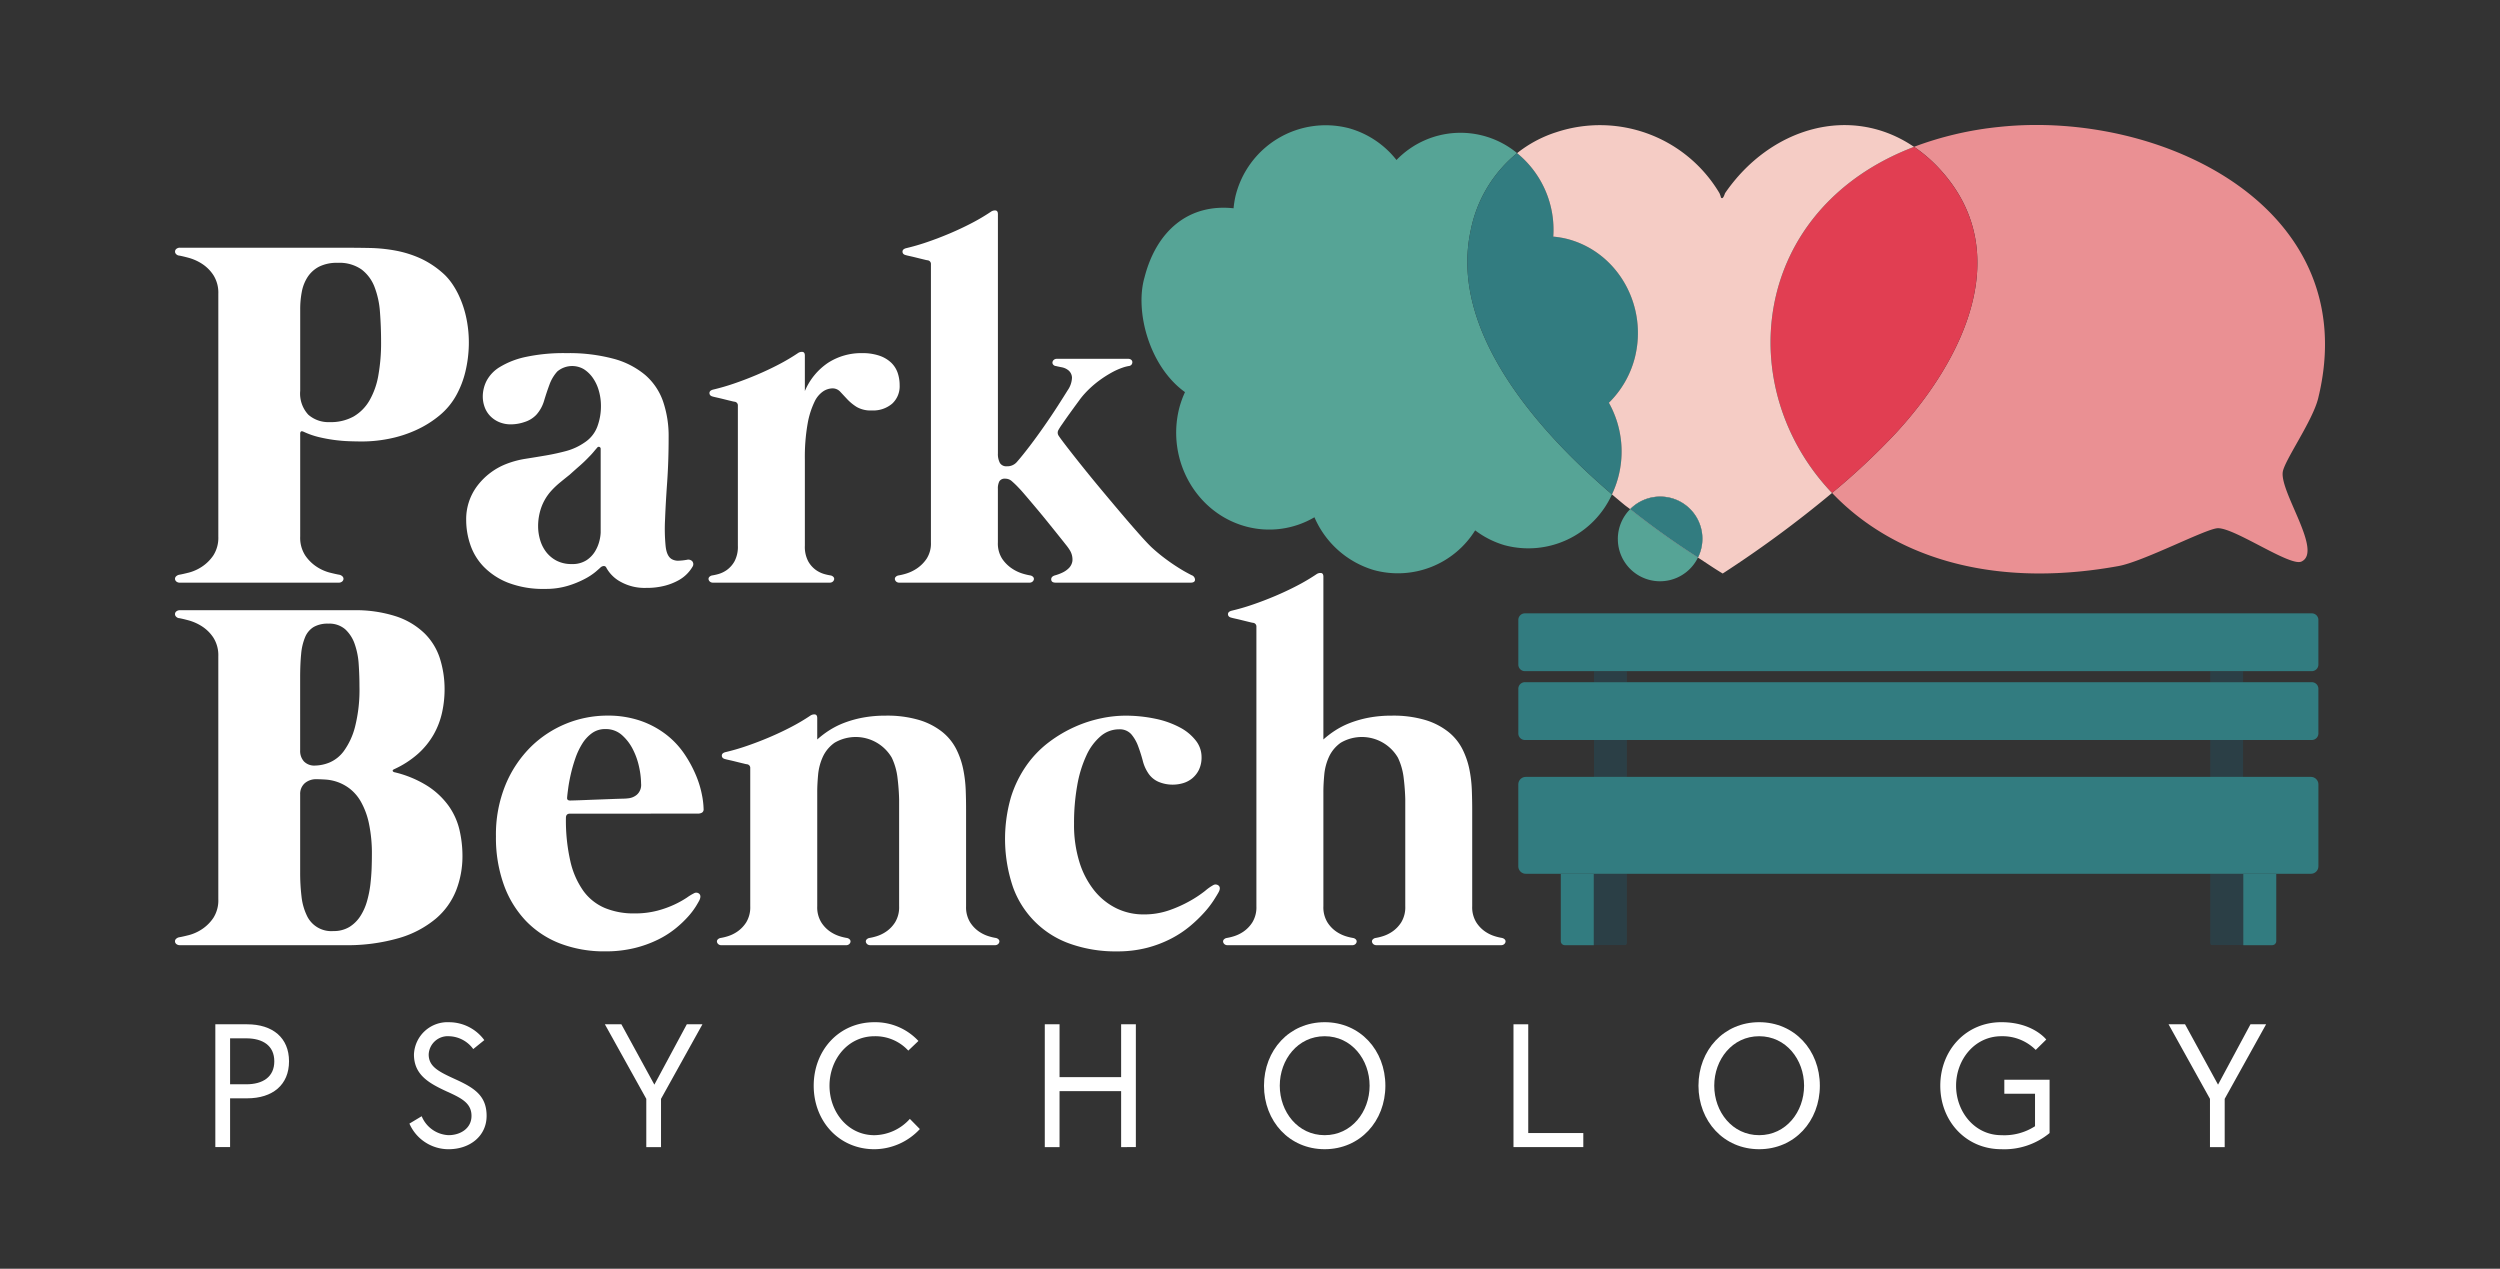
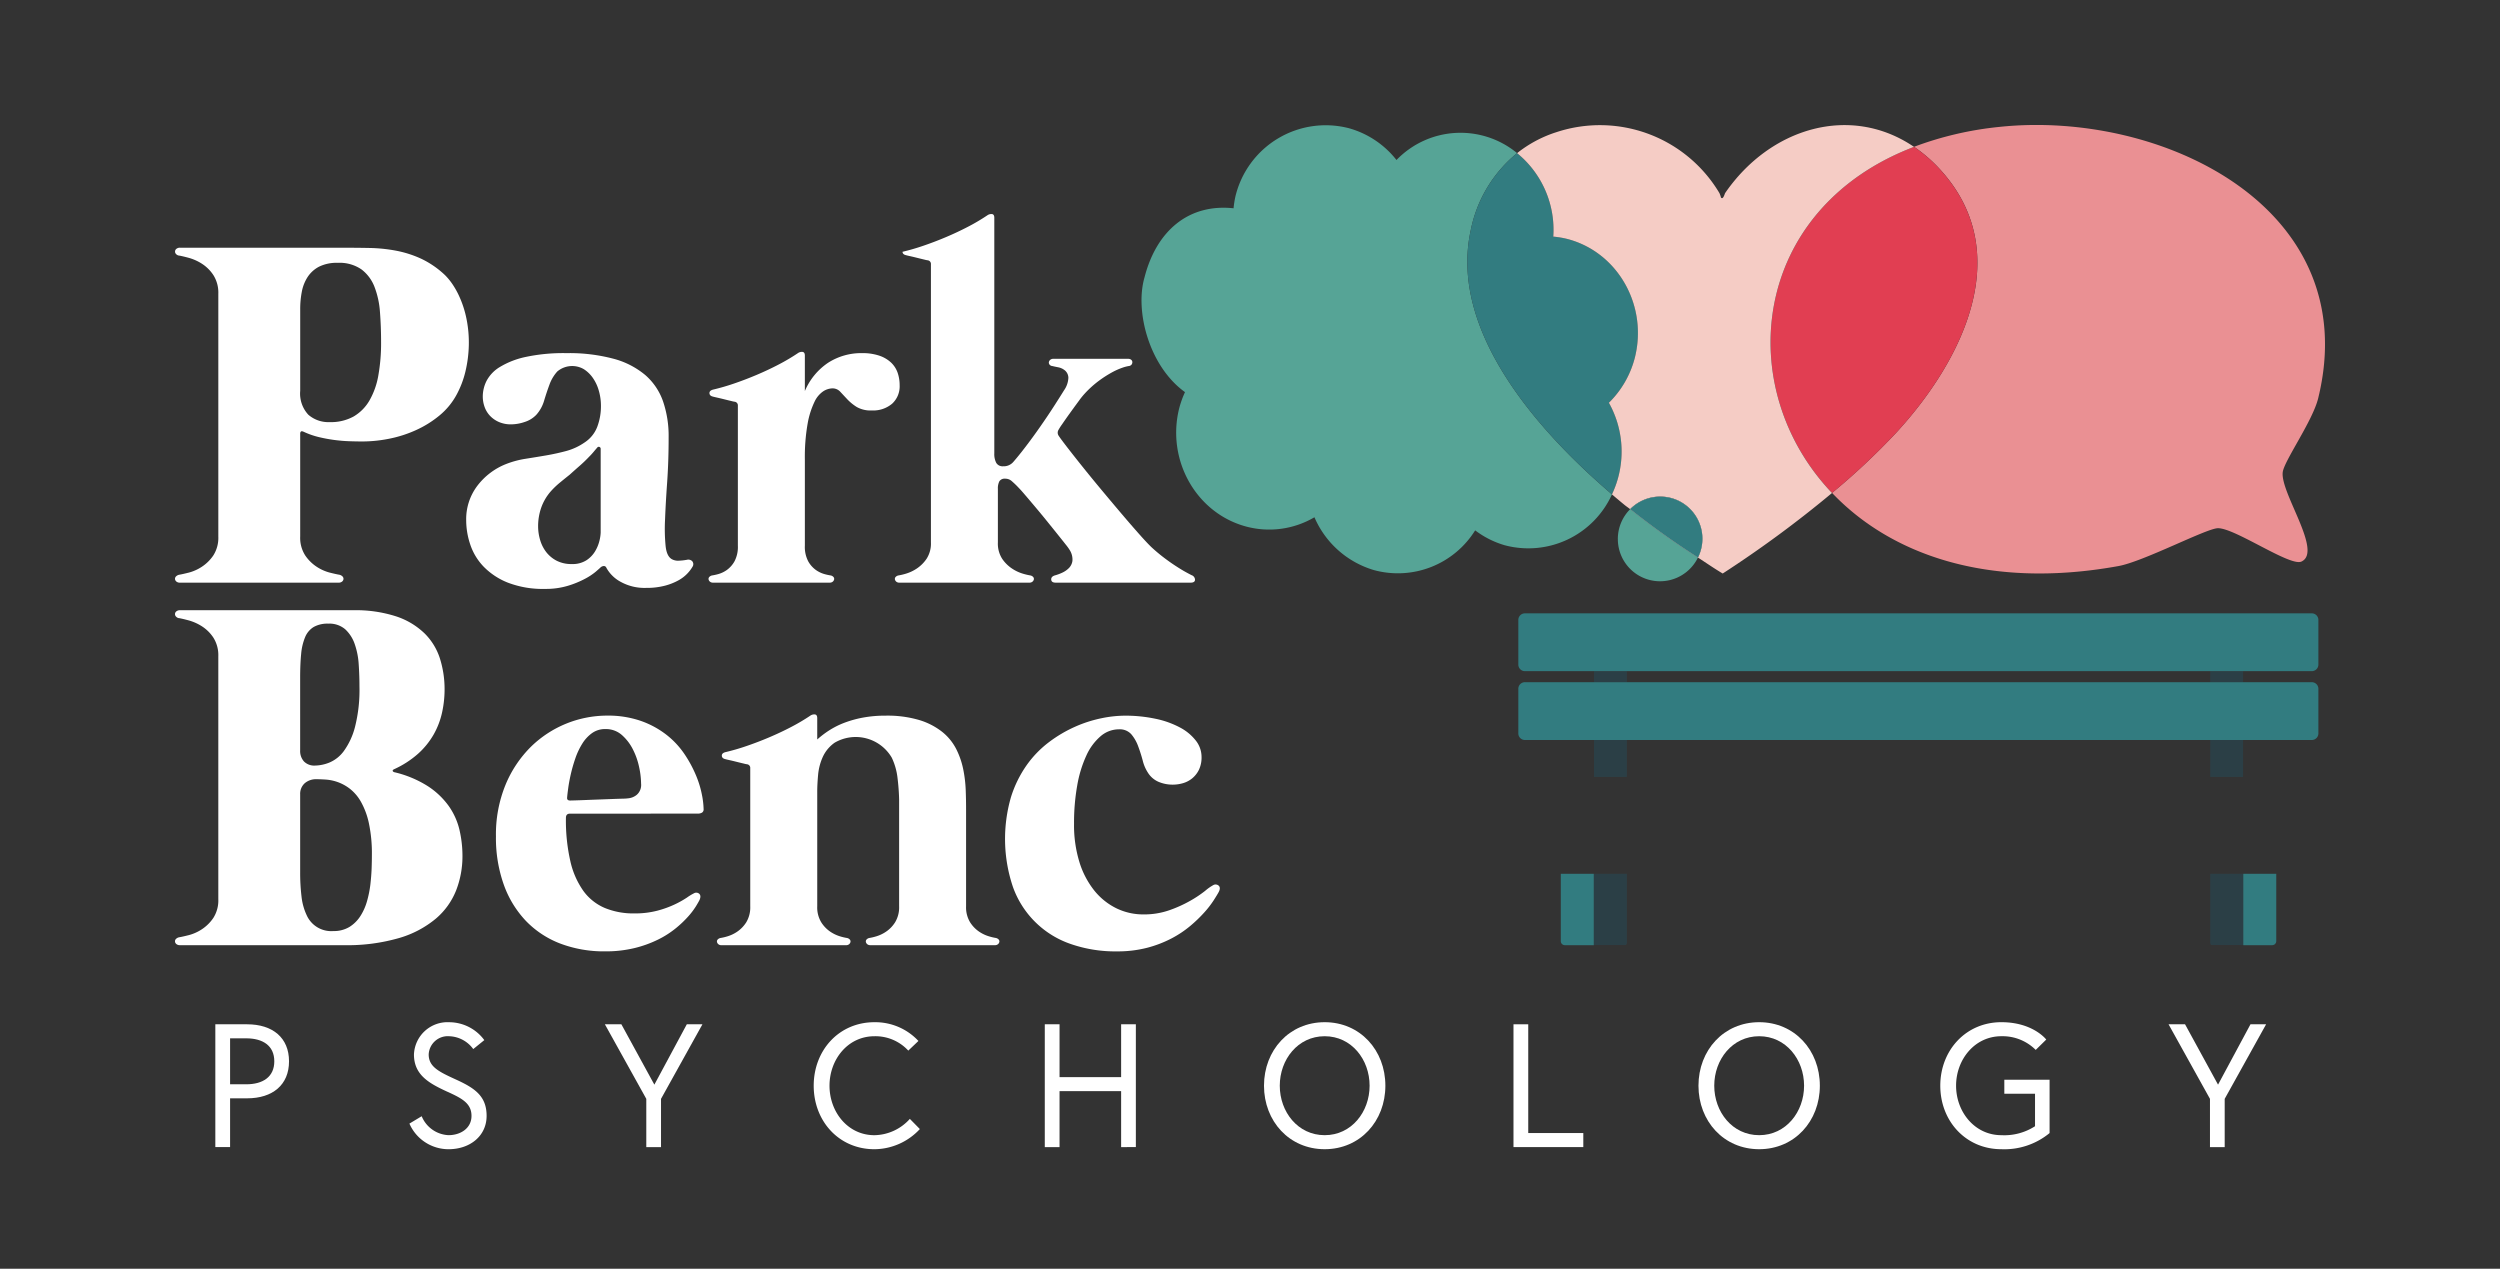
<svg xmlns="http://www.w3.org/2000/svg" width="400" height="203" viewBox="0 0 400 203">
  <rect x="0" y="0" width="400" height="203" fill="#333333" stroke="none" />
  <defs>
    <clipPath id="clip-path">
      <rect id="Rectangle_275" data-name="Rectangle 275" width="344" height="163.872" fill="none" />
    </clipPath>
    <clipPath id="clip-path-3">
      <rect id="Rectangle_273" data-name="Rectangle 273" width="103.91" height="43.843" fill="none" />
    </clipPath>
    <clipPath id="clip-path-4">
      <rect id="Rectangle_263" data-name="Rectangle 263" width="5.281" height="11.423" fill="none" />
    </clipPath>
    <clipPath id="clip-path-6">
      <rect id="Rectangle_266" data-name="Rectangle 266" width="5.281" height="5.908" fill="none" />
    </clipPath>
    <clipPath id="clip-path-7">
      <rect id="Rectangle_268" data-name="Rectangle 268" width="5.281" height="1.765" fill="none" />
    </clipPath>
    <clipPath id="clip-logo-reversed">
      <rect width="400" height="203" />
    </clipPath>
  </defs>
  <g id="logo-reversed" clip-path="url(#clip-logo-reversed)">
    <g id="Group_1045" data-name="Group 1045" transform="translate(28 20)">
      <g id="Group_997" data-name="Group 997" clip-path="url(#clip-path)">
        <g id="Group_996" data-name="Group 996">
          <g id="Group_995" data-name="Group 995" clip-path="url(#clip-path)">
            <path id="Path_2832" data-name="Path 2832" d="M35.116,116.16a17.4,17.4,0,0,1,5.359,2.243,12.458,12.458,0,0,1,3.334,3.176,10.958,10.958,0,0,1,1.708,3.81,18.409,18.409,0,0,1,.477,4.189A15.014,15.014,0,0,1,45,135.016a11.475,11.475,0,0,1-3.236,4.546,16.241,16.241,0,0,1-5.875,3.115,29.777,29.777,0,0,1-8.911,1.152H.817a.861.861,0,0,1-.6-.179.6.6,0,0,1-.22-.4.542.542,0,0,1,.159-.417A1,1,0,0,1,.7,142.56c.317-.052.818-.165,1.506-.337a7.013,7.013,0,0,0,2.084-.933,6.535,6.535,0,0,0,1.848-1.826,5.229,5.229,0,0,0,.792-3.017V97.621a5.247,5.247,0,0,0-.792-3A6.215,6.215,0,0,0,4.289,92.8a7.786,7.786,0,0,0-2.084-.932c-.688-.185-1.189-.3-1.506-.357a.773.773,0,0,1-.538-.258.554.554,0,0,1,.061-.835.865.865,0,0,1,.6-.179H28.446a21.041,21.041,0,0,1,6.967.993,11.887,11.887,0,0,1,4.525,2.72A9.85,9.85,0,0,1,42.4,98a16.3,16.3,0,0,1,.733,4.943,17.181,17.181,0,0,1-.4,3.652,12.6,12.6,0,0,1-1.329,3.493,12.427,12.427,0,0,1-2.5,3.1,15.289,15.289,0,0,1-3.872,2.5q-.237.12-.2.258c.026.093.119.166.278.219m-15.085-3.494a2.478,2.478,0,0,0,.614,1.768,2.309,2.309,0,0,0,1.766.654,6.482,6.482,0,0,0,2.283-.476,5.515,5.515,0,0,0,2.325-1.846,11.408,11.408,0,0,0,1.785-3.85,24.1,24.1,0,0,0,.715-6.491q0-1.746-.12-3.533a11.984,11.984,0,0,0-.636-3.236,5.774,5.774,0,0,0-1.509-2.362,3.881,3.881,0,0,0-2.738-.914,4.461,4.461,0,0,0-2.322.536,3.424,3.424,0,0,0-1.37,1.627,9.015,9.015,0,0,0-.635,2.7q-.159,1.608-.159,3.752Zm5.28,28.9a4.826,4.826,0,0,0,2.6-.656,5.569,5.569,0,0,0,1.746-1.726,8.8,8.8,0,0,0,1.072-2.4,17.173,17.173,0,0,0,.538-2.68c.1-.9.172-1.759.2-2.58s.04-1.521.04-2.1a23.287,23.287,0,0,0-.477-5.1,12.146,12.146,0,0,0-1.271-3.435,7.038,7.038,0,0,0-1.766-2.084,7.124,7.124,0,0,0-1.946-1.073,7.219,7.219,0,0,0-1.864-.4q-.894-.061-1.491-.06a2.762,2.762,0,0,0-1.944.656,2.281,2.281,0,0,0-.715,1.767v12.466a31.6,31.6,0,0,0,.217,3.89,9.353,9.353,0,0,0,.816,2.958,4.3,4.3,0,0,0,4.248,2.56" transform="translate(0 -12.602)" fill="#fff" />
            <path id="Path_2833" data-name="Path 2833" d="M71.517,125.527c-.424,0-.633.225-.633.675a29.36,29.36,0,0,0,.712,6.947,13.229,13.229,0,0,0,2.084,4.743,8.2,8.2,0,0,0,3.416,2.72,11.98,11.98,0,0,0,4.742.874,14.032,14.032,0,0,0,3.673-.437,16.245,16.245,0,0,0,2.8-1.012,15.293,15.293,0,0,0,1.946-1.092,8.268,8.268,0,0,1,1.109-.675.717.717,0,0,1,.874.1q.317.338,0,1.013c-.079.158-.256.47-.535.932a12.032,12.032,0,0,1-1.21,1.609,17.294,17.294,0,0,1-1.986,1.9,14.9,14.9,0,0,1-2.839,1.826,18.245,18.245,0,0,1-3.77,1.371,19.432,19.432,0,0,1-4.746.536,19.676,19.676,0,0,1-7.184-1.251,15.09,15.09,0,0,1-5.5-3.632,16.419,16.419,0,0,1-3.533-5.8,22.282,22.282,0,0,1-1.249-7.7,20.939,20.939,0,0,1,1.546-8.3,18.54,18.54,0,0,1,4.051-6.053,17.473,17.473,0,0,1,12.146-4.983,16.068,16.068,0,0,1,5.461.854,14.423,14.423,0,0,1,4.088,2.223,13.515,13.515,0,0,1,2.857,3.057,19.516,19.516,0,0,1,1.827,3.354,15.864,15.864,0,0,1,.972,3.137,13.316,13.316,0,0,1,.278,2.342.6.6,0,0,1-.257.555,1.324,1.324,0,0,1-.7.158Zm-.437-2.62q-.08.516.477.516.119,0,.794-.02c.451-.013,1-.033,1.648-.059s1.345-.053,2.086-.08,1.448-.052,2.123-.079,1.255-.044,1.745-.059a7.623,7.623,0,0,0,.935-.059,2.52,2.52,0,0,0,1.329-.557,2.08,2.08,0,0,0,.693-1.786,13.115,13.115,0,0,0-.317-2.659,11.29,11.29,0,0,0-1.012-2.858,7.593,7.593,0,0,0-1.766-2.283,3.857,3.857,0,0,0-2.621-.933,3.58,3.58,0,0,0-2.141.654,5.872,5.872,0,0,0-1.568,1.708,11.374,11.374,0,0,0-1.094,2.324,24.619,24.619,0,0,0-.715,2.479q-.277,1.212-.416,2.223c-.092.675-.153,1.185-.18,1.528" transform="translate(-8.336 -15.34)" fill="#fff" />
            <path id="Path_2834" data-name="Path 2834" d="M145.417,145.383a.806.806,0,0,1,.455.258.45.45,0,0,1,.1.378.645.645,0,0,1-.219.357.715.715,0,0,1-.5.159H125.329a.717.717,0,0,1-.495-.159.646.646,0,0,1-.22-.357.456.456,0,0,1,.1-.378.809.809,0,0,1,.456-.258,8.3,8.3,0,0,0,1.091-.257,5.729,5.729,0,0,0,1.588-.755,5.094,5.094,0,0,0,1.449-1.509,4.614,4.614,0,0,0,.636-2.56v-17.11q-.04-1.666-.257-3.433a10.289,10.289,0,0,0-.914-3.216,6.684,6.684,0,0,0-9.151-2.4,5.644,5.644,0,0,0-1.886,2.263,8.817,8.817,0,0,0-.755,2.879q-.139,1.529-.138,2.72v18.3a4.607,4.607,0,0,0,.636,2.56,5.05,5.05,0,0,0,1.448,1.509,5.755,5.755,0,0,0,1.586.755,8.3,8.3,0,0,0,1.094.257.806.806,0,0,1,.455.258.459.459,0,0,1,.1.378.65.65,0,0,1-.219.357.721.721,0,0,1-.5.159H101.511a.724.724,0,0,1-.5-.159.642.642,0,0,1-.218-.357.449.449,0,0,1,.1-.378.817.817,0,0,1,.459-.258,8.327,8.327,0,0,0,1.091-.257,5.729,5.729,0,0,0,1.588-.755,5.126,5.126,0,0,0,1.449-1.509,4.614,4.614,0,0,0,.635-2.56V118.23a.586.586,0,0,0-.477-.635,4.482,4.482,0,0,1-.574-.12c-.334-.077-.71-.17-1.134-.276s-.813-.2-1.17-.278-.575-.132-.654-.159c-.344-.079-.525-.258-.538-.536s.18-.471.577-.576a34.55,34.55,0,0,0,3.352-.971q1.808-.616,3.633-1.39t3.535-1.667a31.65,31.65,0,0,0,3.055-1.807,1.1,1.1,0,0,1,.734-.2c.251.026.379.225.379.595v3.414a15.014,15.014,0,0,1,1.9-1.448,13.111,13.111,0,0,1,2.4-1.211,17.441,17.441,0,0,1,2.979-.835,19.366,19.366,0,0,1,3.632-.318,17.9,17.9,0,0,1,5.458.715,11.1,11.1,0,0,1,3.651,1.9,8.416,8.416,0,0,1,2.224,2.739,12.917,12.917,0,0,1,1.112,3.216,20.761,20.761,0,0,1,.4,3.315q.061,1.649.059,3.077V140.3a4.607,4.607,0,0,0,.636,2.56,5.081,5.081,0,0,0,1.448,1.509,5.733,5.733,0,0,0,1.589.755,8.294,8.294,0,0,0,1.091.257" transform="translate(-14.075 -15.307)" fill="#fff" />
            <path id="Path_2835" data-name="Path 2835" d="M172.589,112.031a4.5,4.5,0,0,0-2.918,1.091,8.866,8.866,0,0,0-2.283,3.077,19.107,19.107,0,0,0-1.469,4.784,34.141,34.141,0,0,0-.514,6.174,20.037,20.037,0,0,0,.853,6.093,13.811,13.811,0,0,0,2.362,4.545,10.43,10.43,0,0,0,3.533,2.858,9.785,9.785,0,0,0,4.366.993,12.215,12.215,0,0,0,4.149-.675A20.454,20.454,0,0,0,184,139.463a18.561,18.561,0,0,0,2.383-1.589,7.667,7.667,0,0,1,1.29-.912.746.746,0,0,1,.892.1q.338.338-.019,1.012c-.158.293-.423.728-.794,1.31a15.438,15.438,0,0,1-1.488,1.925,22.043,22.043,0,0,1-2.242,2.163,16.746,16.746,0,0,1-3.038,2.024,18.491,18.491,0,0,1-3.89,1.49,18.841,18.841,0,0,1-4.824.576,21.72,21.72,0,0,1-7.422-1.192,14.938,14.938,0,0,1-9.231-9.15,24.033,24.033,0,0,1-.3-14.351,18.437,18.437,0,0,1,2.521-5.122,16.728,16.728,0,0,1,3.591-3.691,21.26,21.26,0,0,1,4.149-2.442,20.534,20.534,0,0,1,4.189-1.35,18.941,18.941,0,0,1,3.731-.417,23.251,23.251,0,0,1,4.962.5,14.532,14.532,0,0,1,3.891,1.39,7.824,7.824,0,0,1,2.541,2.1,4.235,4.235,0,0,1,.914,2.6,4.586,4.586,0,0,1-.418,2.064,4.11,4.11,0,0,1-1.073,1.371,4.163,4.163,0,0,1-1.467.773,5.837,5.837,0,0,1-1.649.238,5.778,5.778,0,0,1-2.243-.437,3.754,3.754,0,0,1-1.727-1.469,6.32,6.32,0,0,1-.834-1.944q-.318-1.191-.734-2.3a6.333,6.333,0,0,0-1.091-1.907,2.464,2.464,0,0,0-1.986-.793" transform="translate(-21.558 -15.34)" fill="#fff" />
-             <path id="Path_2836" data-name="Path 2836" d="M239.546,141.71a.807.807,0,0,1,.455.258.45.45,0,0,1,.1.378.645.645,0,0,1-.219.357.719.719,0,0,1-.5.159H219.458a.717.717,0,0,1-.495-.159.647.647,0,0,1-.22-.357.448.448,0,0,1,.1-.378.809.809,0,0,1,.456-.258,8.29,8.29,0,0,0,1.091-.257,5.731,5.731,0,0,0,1.588-.755,5.094,5.094,0,0,0,1.449-1.509,4.614,4.614,0,0,0,.636-2.56v-17.11q-.04-1.666-.257-3.433a10.29,10.29,0,0,0-.914-3.216,6.683,6.683,0,0,0-9.151-2.4,5.643,5.643,0,0,0-1.886,2.263,8.815,8.815,0,0,0-.755,2.879q-.139,1.529-.138,2.72v18.3a4.607,4.607,0,0,0,.636,2.56,5.05,5.05,0,0,0,1.448,1.509,5.756,5.756,0,0,0,1.586.755,8.3,8.3,0,0,0,1.094.257.806.806,0,0,1,.455.258.459.459,0,0,1,.1.378.65.65,0,0,1-.219.357.721.721,0,0,1-.5.159H195.64a.724.724,0,0,1-.5-.159.642.642,0,0,1-.218-.357.449.449,0,0,1,.1-.378.817.817,0,0,1,.459-.258,8.317,8.317,0,0,0,1.091-.257,5.731,5.731,0,0,0,1.588-.755,5.127,5.127,0,0,0,1.449-1.509,4.614,4.614,0,0,0,.635-2.56V91.93a.587.587,0,0,0-.477-.636,4.567,4.567,0,0,1-.574-.119c-.334-.08-.71-.171-1.134-.277s-.813-.2-1.17-.278-.575-.133-.654-.159c-.344-.079-.525-.258-.538-.536s.18-.47.577-.576a34.3,34.3,0,0,0,3.352-.971q1.808-.616,3.633-1.39t3.535-1.666a31.651,31.651,0,0,0,3.055-1.808,1.09,1.09,0,0,1,.734-.2c.251.027.379.225.379.594v26.042a15.006,15.006,0,0,1,1.9-1.448,13.11,13.11,0,0,1,2.4-1.211,17.442,17.442,0,0,1,2.979-.835,19.365,19.365,0,0,1,3.632-.317,17.9,17.9,0,0,1,5.458.715,11.1,11.1,0,0,1,3.651,1.9,8.416,8.416,0,0,1,2.224,2.739,12.915,12.915,0,0,1,1.112,3.216,20.464,20.464,0,0,1,.394,3.315q.061,1.649.061,3.077v15.521a4.607,4.607,0,0,0,.636,2.56,5.082,5.082,0,0,0,1.448,1.509,5.735,5.735,0,0,0,1.589.755,8.291,8.291,0,0,0,1.091.257" transform="translate(-27.22 -11.634)" fill="#fff" />
            <path id="Path_2837" data-name="Path 2837" d="M7.5,167.243h5.083c4.1,0,6.708,2.163,6.708,5.923s-2.611,5.922-6.708,5.922H9.861v7.8H7.5Zm4.941,9.6c2.667,0,4.494-1.18,4.494-3.677s-1.827-3.677-4.494-3.677H9.861v7.354Z" transform="translate(-1.047 -23.356)" fill="#fff" />
            <path id="Path_2838" data-name="Path 2838" d="M49.71,178c-2.861-1.318-5.389-2.639-5.389-5.979a5.377,5.377,0,0,1,5.669-5.164,7,7,0,0,1,5.588,2.863l-1.771,1.432A4.945,4.945,0,0,0,49.99,169.1a3.061,3.061,0,0,0-3.312,2.919c0,1.994,1.685,2.781,4.381,4.015,3,1.374,4.886,2.639,4.886,5.809,0,3.2-2.641,5.333-6.092,5.333a6.827,6.827,0,0,1-6.259-4.1l1.964-1.178a4.884,4.884,0,0,0,4.295,3.03c1.878,0,3.675-1.066,3.675-3.089,0-2.049-1.629-2.835-3.817-3.845" transform="translate(-6.088 -23.301)" fill="#fff" />
            <path id="Path_2839" data-name="Path 2839" d="M86.572,179.172l-6.626-11.929h2.64l5.277,9.657,5.191-9.657h2.5l-6.626,11.929v7.72H86.572Z" transform="translate(-11.165 -23.356)" fill="#fff" />
            <path id="Path_2840" data-name="Path 2840" d="M133.914,171.4a7.139,7.139,0,0,0-5.419-2.3c-4.266,0-7.186,3.732-7.186,7.916s2.921,7.916,7.186,7.916a7.769,7.769,0,0,0,5.669-2.611l1.6,1.629a9.991,9.991,0,0,1-7.272,3.226c-5.67,0-9.711-4.491-9.711-10.16s4.041-10.161,9.711-10.161a9.431,9.431,0,0,1,7.044,3Z" transform="translate(-16.588 -23.301)" fill="#fff" />
            <path id="Path_2841" data-name="Path 2841" d="M173.97,167.243h2.357v19.649H173.97v-8.954h-9.853v8.954h-2.361V167.243h2.361v8.45h9.853Z" transform="translate(-22.59 -23.356)" fill="#fff" />
            <path id="Path_2842" data-name="Path 2842" d="M221.943,177.013c0,5.67-4.041,10.161-9.71,10.161s-9.711-4.491-9.711-10.161,4.041-10.161,9.711-10.161,9.71,4.491,9.71,10.161m-2.524,0c0-4.183-2.891-7.916-7.186-7.916s-7.186,3.733-7.186,7.916,2.891,7.916,7.186,7.916,7.186-3.733,7.186-7.916" transform="translate(-28.283 -23.301)" fill="#fff" />
            <path id="Path_2843" data-name="Path 2843" d="M248.92,167.243h2.361v17.4h8.81v2.247H248.92Z" transform="translate(-34.762 -23.356)" fill="#fff" />
            <path id="Path_2844" data-name="Path 2844" d="M302.742,177.013c0,5.67-4.041,10.161-9.71,10.161s-9.711-4.491-9.711-10.161,4.041-10.161,9.711-10.161,9.71,4.491,9.71,10.161m-2.524,0c0-4.183-2.891-7.916-7.186-7.916s-7.186,3.733-7.186,7.916,2.891,7.916,7.186,7.916,7.186-3.733,7.186-7.916" transform="translate(-39.566 -23.301)" fill="#fff" />
            <path id="Path_2845" data-name="Path 2845" d="M338.537,176.059h7.242v8.532a11.361,11.361,0,0,1-7.72,2.583c-5.67,0-9.767-4.491-9.767-10.161s4.1-10.161,9.767-10.161c5.079,0,7.186,2.779,7.186,2.779l-1.684,1.656a7.5,7.5,0,0,0-5.5-2.19c-4.265,0-7.242,3.733-7.242,7.916s2.977,7.916,7.242,7.916a9.048,9.048,0,0,0,5.389-1.432V178.3h-4.911Z" transform="translate(-45.846 -23.301)" fill="#fff" />
            <path id="Path_2846" data-name="Path 2846" d="M377.37,179.172l-6.626-11.929h2.64l5.277,9.657,5.191-9.657h2.5l-6.626,11.929v7.72H377.37Z" transform="translate(-51.775 -23.356)" fill="#fff" />
            <path id="Path_2847" data-name="Path 2847" d="M45.441,30.519a16.4,16.4,0,0,1,1.231,3.851,19.171,19.171,0,0,1,.336,4.149,20.063,20.063,0,0,1-.535,4.088,15.047,15.047,0,0,1-1.43,3.752,11.168,11.168,0,0,1-2.74,3.315,16.639,16.639,0,0,1-3.771,2.342,19.468,19.468,0,0,1-4.287,1.37A22.065,22.065,0,0,1,30,53.821q-.994,0-2.145-.04t-2.362-.2a24.383,24.383,0,0,1-2.461-.456,12.732,12.732,0,0,1-2.441-.853c-.238-.106-.392-.112-.459-.02a.45.45,0,0,0-.1.257V69.026a5.21,5.21,0,0,0,.795,3.017,6.527,6.527,0,0,0,1.845,1.826,7.033,7.033,0,0,0,2.084.933q1.032.258,1.509.337a.988.988,0,0,1,.535.277.546.546,0,0,1,.159.417.615.615,0,0,1-.218.4.872.872,0,0,1-.6.179H.82a.864.864,0,0,1-.6-.179.608.608,0,0,1-.22-.4.546.546,0,0,1,.159-.417A1,1,0,0,1,.7,75.14c.317-.052.818-.165,1.506-.337a7,7,0,0,0,2.084-.933,6.549,6.549,0,0,0,1.849-1.826,5.236,5.236,0,0,0,.792-3.017V30.2a5.254,5.254,0,0,0-.792-3,6.228,6.228,0,0,0-1.849-1.827,7.773,7.773,0,0,0-2.084-.932c-.688-.185-1.189-.3-1.506-.357a.775.775,0,0,1-.538-.258A.554.554,0,0,1,.225,23a.868.868,0,0,1,.6-.179h25.8q2.26,0,4.464.04a25.358,25.358,0,0,1,4.287.437A17.335,17.335,0,0,1,39.428,24.6a14.69,14.69,0,0,1,3.789,2.621,9.917,9.917,0,0,1,1.253,1.549,13.182,13.182,0,0,1,.971,1.747M24.758,50.725a7.509,7.509,0,0,0,3.81-.894,7.03,7.03,0,0,0,2.541-2.559,12.182,12.182,0,0,0,1.427-4.031,29.22,29.22,0,0,0,.437-5.3q0-2.5-.177-4.8a13.851,13.851,0,0,0-.874-4.049,6.378,6.378,0,0,0-2.084-2.8,6.181,6.181,0,0,0-3.81-1.052,6.3,6.3,0,0,0-2.979.615A4.874,4.874,0,0,0,21.225,27.5a6.557,6.557,0,0,0-.934,2.362,14.467,14.467,0,0,0-.257,2.759v13.1a4.971,4.971,0,0,0,1.29,3.812,4.87,4.87,0,0,0,3.435,1.19" transform="translate(0 -3.186)" fill="#fff" />
            <path id="Path_2848" data-name="Path 2848" d="M89.445,75.5a.873.873,0,0,1,.874.219.735.735,0,0,1,.04.894,5.743,5.743,0,0,1-.776,1.032,5.829,5.829,0,0,1-1.427,1.111,9.326,9.326,0,0,1-2.184.874,11.447,11.447,0,0,1-3.037.358,7.882,7.882,0,0,1-4.069-.973,5.658,5.658,0,0,1-2.283-2.243.422.422,0,0,0-.456-.278.828.828,0,0,0-.495.238c-.079.079-.326.3-.736.655a9.944,9.944,0,0,1-1.745,1.151,15.315,15.315,0,0,1-2.72,1.112,12.251,12.251,0,0,1-3.654.5,15.6,15.6,0,0,1-5.934-.993,11.111,11.111,0,0,1-3.89-2.56,9.381,9.381,0,0,1-2.145-3.533,12.285,12.285,0,0,1-.655-3.91,8.844,8.844,0,0,1,1.766-5.478,10.7,10.7,0,0,1,4.587-3.494,14.8,14.8,0,0,1,3.153-.853q1.649-.258,3.276-.537t3.2-.7a9.511,9.511,0,0,0,2.958-1.369,5.218,5.218,0,0,0,2.044-2.541,9.361,9.361,0,0,0,.577-3.3,8.768,8.768,0,0,0-.339-2.442,6.757,6.757,0,0,0-.953-2.044,5.121,5.121,0,0,0-1.427-1.39,3.69,3.69,0,0,0-4.267.358,6.346,6.346,0,0,0-1.251,2.105q-.457,1.229-.855,2.559a5.8,5.8,0,0,1-1.268,2.284A4.409,4.409,0,0,1,63.5,53.444a6.839,6.839,0,0,1-2.165.378,4.8,4.8,0,0,1-1.9-.358A4.358,4.358,0,0,1,58,52.492a4.022,4.022,0,0,1-.892-1.43,4.977,4.977,0,0,1-.3-1.727,5.593,5.593,0,0,1,.6-2.461,5.7,5.7,0,0,1,2.122-2.223,13.229,13.229,0,0,1,4.11-1.608,28.96,28.96,0,0,1,6.551-.616,27.562,27.562,0,0,1,7.523.894,13.171,13.171,0,0,1,5.081,2.6,9.868,9.868,0,0,1,2.857,4.228,17.1,17.1,0,0,1,.892,5.737q0,3.851-.238,7.224t-.336,5.975a28.543,28.543,0,0,0,.1,4.287q.2,1.688,1.112,2.084a2.018,2.018,0,0,0,.993.179,8.8,8.8,0,0,0,1.271-.139M75.671,57.751a.312.312,0,0,0-.2-.317.289.289,0,0,0-.357.12c-.213.237-.4.462-.577.674a10.086,10.086,0,0,1-.694.755q-.754.795-1.549,1.488t-1.586,1.41q-.8.635-1.57,1.269a13.143,13.143,0,0,0-1.448,1.39,8.018,8.018,0,0,0-1.528,2.6,8.948,8.948,0,0,0-.5,3,7.689,7.689,0,0,0,.316,2.163,5.841,5.841,0,0,0,.974,1.945,5.047,5.047,0,0,0,1.666,1.389,5.17,5.17,0,0,0,2.442.536,4.109,4.109,0,0,0,2.322-.6,4.44,4.44,0,0,0,1.39-1.429,6.013,6.013,0,0,0,.7-1.686,6.476,6.476,0,0,0,.2-1.331Z" transform="translate(-7.563 -5.925)" fill="#fff" />
            <path id="Path_2849" data-name="Path 2849" d="M123.765,42.394a8.32,8.32,0,0,1,2.818.417,5.132,5.132,0,0,1,1.866,1.112,4.091,4.091,0,0,1,1.034,1.628,6.059,6.059,0,0,1,.317,1.964,3.768,3.768,0,0,1-1.212,2.978,4.7,4.7,0,0,1-3.233,1.073,4.492,4.492,0,0,1-2.423-.557,7.724,7.724,0,0,1-1.488-1.21c-.41-.437-.789-.841-1.131-1.211a1.667,1.667,0,0,0-1.272-.557,2.88,2.88,0,0,0-1.447.457,4.137,4.137,0,0,0-1.431,1.727,13.374,13.374,0,0,0-1.091,3.494,30.823,30.823,0,0,0-.437,5.757V73.2a4.934,4.934,0,0,0,.535,2.5,4.244,4.244,0,0,0,1.231,1.39,4.473,4.473,0,0,0,1.369.656,8.33,8.33,0,0,0,.993.217.812.812,0,0,1,.456.258.452.452,0,0,1,.1.378.64.64,0,0,1-.219.357.717.717,0,0,1-.495.159H99.947a.723.723,0,0,1-.5-.159.645.645,0,0,1-.217-.357.448.448,0,0,1,.1-.378.814.814,0,0,1,.458-.258,8.425,8.425,0,0,0,.99-.217,4.489,4.489,0,0,0,1.372-.656,4.287,4.287,0,0,0,1.229-1.39,4.942,4.942,0,0,0,.537-2.5V50.811a.587.587,0,0,0-.477-.636,4.516,4.516,0,0,1-.574-.12c-.334-.077-.71-.17-1.134-.276s-.813-.2-1.17-.278-.575-.132-.653-.159q-.518-.119-.538-.536c-.014-.278.18-.471.576-.576a34.532,34.532,0,0,0,3.352-.971q1.808-.616,3.633-1.39t3.535-1.666a31.821,31.821,0,0,0,3.055-1.808,1.1,1.1,0,0,1,.734-.2c.251.026.379.225.379.594v5.677a10.194,10.194,0,0,1,3.771-4.565,9.8,9.8,0,0,1,5.359-1.509" transform="translate(-13.857 -5.892)" fill="#fff" />
-             <path id="Path_2850" data-name="Path 2850" d="M181.365,74.251a.8.8,0,0,1,.535.735c-.014.3-.247.457-.694.457h-21.6q-.675,0-.715-.477c-.026-.317.159-.541.557-.675a7.255,7.255,0,0,0,1.231-.455,3.566,3.566,0,0,0,1.069-.755,2.013,2.013,0,0,0,.538-1.132,2.828,2.828,0,0,0-.379-1.627,7.874,7.874,0,0,0-.693-.973q-.577-.733-1.39-1.746t-1.745-2.164q-.934-1.151-1.806-2.183t-1.55-1.826q-.675-.795-.953-1.073a15.25,15.25,0,0,0-1.231-1.192,1.534,1.534,0,0,0-.993-.356,1,1,0,0,0-.951.416,2.482,2.482,0,0,0-.238,1.211v8.576a4.483,4.483,0,0,0,.693,2.62,5.769,5.769,0,0,0,1.589,1.568,6.442,6.442,0,0,0,1.745.815,9.543,9.543,0,0,0,1.174.276.809.809,0,0,1,.455.258.459.459,0,0,1,.1.378.661.661,0,0,1-.22.357.717.717,0,0,1-.495.159H134.6a.724.724,0,0,1-.5-.159.642.642,0,0,1-.218-.357.451.451,0,0,1,.1-.378.817.817,0,0,1,.459-.258,9.573,9.573,0,0,0,1.17-.276,6.457,6.457,0,0,0,1.747-.815,5.761,5.761,0,0,0,1.586-1.568,4.484,4.484,0,0,0,.7-2.62V24.51a.587.587,0,0,0-.477-.636,4.6,4.6,0,0,1-.575-.119c-.333-.08-.709-.171-1.133-.277s-.813-.2-1.17-.278-.575-.132-.654-.159q-.518-.119-.538-.536c-.014-.278.18-.47.577-.576a34.551,34.551,0,0,0,3.352-.972q1.808-.616,3.633-1.39t3.535-1.666a31.64,31.64,0,0,0,3.055-1.808,1.089,1.089,0,0,1,.734-.2c.251.027.379.225.379.594V54.76a3.026,3.026,0,0,0,.317,1.529,1.182,1.182,0,0,0,1.11.535,2.01,2.01,0,0,0,1.629-.714q.834-.952,1.986-2.461t2.3-3.157q1.152-1.647,2.164-3.216t1.647-2.6a3.766,3.766,0,0,0,.7-2.024,1.589,1.589,0,0,0-.538-1.152,2.379,2.379,0,0,0-1.091-.514c-.41-.08-.72-.146-.932-.2a.621.621,0,0,1-.459-.238.5.5,0,0,1-.1-.4.641.641,0,0,1,.218-.357.72.72,0,0,1,.5-.159H171.2a.717.717,0,0,1,.495.159.485.485,0,0,1,.177.377.631.631,0,0,1-.138.4.655.655,0,0,1-.455.219,6.048,6.048,0,0,0-1.032.278,10.886,10.886,0,0,0-1.668.753,18.413,18.413,0,0,0-2.066,1.331,16.155,16.155,0,0,0-2.221,2,12.545,12.545,0,0,0-.993,1.229q-.675.916-1.39,1.907c-.477.662-.9,1.265-1.268,1.806a8.6,8.6,0,0,0-.6.933.866.866,0,0,0,.04.913q.279.436,1.29,1.747t2.442,3.1q1.43,1.787,3.1,3.792t3.236,3.85q1.568,1.847,2.86,3.3t1.964,2.084q.994.914,2.024,1.689t1.927,1.349q.89.576,1.547.933t.895.475" transform="translate(-18.696 -2.219)" fill="#fff" />
+             <path id="Path_2850" data-name="Path 2850" d="M181.365,74.251a.8.8,0,0,1,.535.735c-.014.3-.247.457-.694.457h-21.6q-.675,0-.715-.477c-.026-.317.159-.541.557-.675a7.255,7.255,0,0,0,1.231-.455,3.566,3.566,0,0,0,1.069-.755,2.013,2.013,0,0,0,.538-1.132,2.828,2.828,0,0,0-.379-1.627,7.874,7.874,0,0,0-.693-.973q-.577-.733-1.39-1.746t-1.745-2.164q-.934-1.151-1.806-2.183t-1.55-1.826q-.675-.795-.953-1.073a15.25,15.25,0,0,0-1.231-1.192,1.534,1.534,0,0,0-.993-.356,1,1,0,0,0-.951.416,2.482,2.482,0,0,0-.238,1.211v8.576a4.483,4.483,0,0,0,.693,2.62,5.769,5.769,0,0,0,1.589,1.568,6.442,6.442,0,0,0,1.745.815,9.543,9.543,0,0,0,1.174.276.809.809,0,0,1,.455.258.459.459,0,0,1,.1.378.661.661,0,0,1-.22.357.717.717,0,0,1-.495.159H134.6a.724.724,0,0,1-.5-.159.642.642,0,0,1-.218-.357.451.451,0,0,1,.1-.378.817.817,0,0,1,.459-.258,9.573,9.573,0,0,0,1.17-.276,6.457,6.457,0,0,0,1.747-.815,5.761,5.761,0,0,0,1.586-1.568,4.484,4.484,0,0,0,.7-2.62V24.51a.587.587,0,0,0-.477-.636,4.6,4.6,0,0,1-.575-.119c-.333-.08-.709-.171-1.133-.277s-.813-.2-1.17-.278-.575-.132-.654-.159q-.518-.119-.538-.536a34.551,34.551,0,0,0,3.352-.972q1.808-.616,3.633-1.39t3.535-1.666a31.64,31.64,0,0,0,3.055-1.808,1.089,1.089,0,0,1,.734-.2c.251.027.379.225.379.594V54.76a3.026,3.026,0,0,0,.317,1.529,1.182,1.182,0,0,0,1.11.535,2.01,2.01,0,0,0,1.629-.714q.834-.952,1.986-2.461t2.3-3.157q1.152-1.647,2.164-3.216t1.647-2.6a3.766,3.766,0,0,0,.7-2.024,1.589,1.589,0,0,0-.538-1.152,2.379,2.379,0,0,0-1.091-.514c-.41-.08-.72-.146-.932-.2a.621.621,0,0,1-.459-.238.5.5,0,0,1-.1-.4.641.641,0,0,1,.218-.357.72.72,0,0,1,.5-.159H171.2a.717.717,0,0,1,.495.159.485.485,0,0,1,.177.377.631.631,0,0,1-.138.4.655.655,0,0,1-.455.219,6.048,6.048,0,0,0-1.032.278,10.886,10.886,0,0,0-1.668.753,18.413,18.413,0,0,0-2.066,1.331,16.155,16.155,0,0,0-2.221,2,12.545,12.545,0,0,0-.993,1.229q-.675.916-1.39,1.907c-.477.662-.9,1.265-1.268,1.806a8.6,8.6,0,0,0-.6.933.866.866,0,0,0,.04.913q.279.436,1.29,1.747t2.442,3.1q1.43,1.787,3.1,3.792t3.236,3.85q1.568,1.847,2.86,3.3t1.964,2.084q.994.914,2.024,1.689t1.927,1.349q.89.576,1.547.933t.895.475" transform="translate(-18.696 -2.219)" fill="#fff" />
            <path id="Path_2851" data-name="Path 2851" d="M232.395,16.95A21.223,21.223,0,0,1,239.839,4.5a14.229,14.229,0,0,0-19.3,1.1A14.736,14.736,0,0,0,212.99.531,14.851,14.851,0,0,0,194.751,11.5a16.128,16.128,0,0,0-.281,1.827c-7.147-.775-12.32,3.564-14.239,11.026-1.585,5.4.723,14.262,6.469,18.386a15.952,15.952,0,0,0-.9,2.479c-2.127,8.271,2.6,16.772,10.535,18.989a14.275,14.275,0,0,0,11.076-1.445,14.979,14.979,0,0,0,9.565,8.466,14.566,14.566,0,0,0,16.151-6.372,14.528,14.528,0,0,0,4.7,2.375A14.687,14.687,0,0,0,255.019,59.1c-11.707-9.991-26.069-26.052-22.625-42.148" transform="translate(-25.101 0)" fill="#56a496" />
            <path id="Path_2852" data-name="Path 2852" d="M262.992,45.17a15.482,15.482,0,0,0,4.138-7.153c2.127-8.271-2.6-16.772-10.535-18.988a14.287,14.287,0,0,0-2.505-.444A15.8,15.8,0,0,0,248.3,5.233a21.228,21.228,0,0,0-7.445,12.448c-3.445,16.1,10.918,32.157,22.625,42.148a15.971,15.971,0,0,0-.49-14.658" transform="translate(-33.563 -0.731)" fill="#327c80" />
            <path id="Path_2853" data-name="Path 2853" d="M334.978.3a54.08,54.08,0,0,0-13.7,3.19,23.367,23.367,0,0,1,3.835,3.257c12.826,13.527,3.8,31.146-6.789,42.6a110.462,110.462,0,0,1-10.161,9.519C317.386,68.561,332.885,74.4,354,70.568c3.987-.723,14-5.991,15.871-6.053,2.677-.089,11.555,6.164,13.385,5.339,3.46-1.561-3.343-10.924-2.99-14.272.188-1.783,4.78-8.2,5.676-11.85C393.43,13.251,360.915-2.423,334.978.3" transform="translate(-43.035 0)" fill="#ea9093" />
            <path id="Path_2854" data-name="Path 2854" d="M323.516,7.319a23.4,23.4,0,0,0-3.835-3.257c-26.1,9.966-29.167,38.521-13.115,55.381a110.441,110.441,0,0,0,10.161-9.52c10.585-11.457,19.615-29.076,6.789-42.6" transform="translate(-41.439 -0.567)" fill="#e13e52" />
            <path id="Path_2855" data-name="Path 2855" d="M313.1,3.5c-10.13-6.89-23-3.1-30.217,7.384-.082.119-.323,1.143-.672.726a3.818,3.818,0,0,0-.251-.719,22.238,22.238,0,0,0-26.069-9.745,19.632,19.632,0,0,0-6.3,3.361,15.8,15.8,0,0,1,5.789,13.353,14.3,14.3,0,0,1,2.5.444c7.938,2.215,12.662,10.717,10.535,18.989a15.487,15.487,0,0,1-4.138,7.152,15.976,15.976,0,0,1,.49,14.659c.679.579,1.353,1.147,2.011,1.685.29.237.607.445.9.68a6.745,6.745,0,0,1,10.846,7.742c1.323.851,2.618,1.756,3.965,2.554a181.085,181.085,0,0,0,17.488-12.884C283.93,42.018,286.993,13.463,313.1,3.5" transform="translate(-34.856 -0.002)" fill="#f5ccc5" />
            <path id="Path_2856" data-name="Path 2856" d="M268.328,76.214a6.749,6.749,0,0,0,12.819,2.967A126.979,126.979,0,0,1,270.3,71.44a6.744,6.744,0,0,0-1.974,4.774" transform="translate(-37.472 -9.977)" fill="#56a496" />
            <path id="Path_2857" data-name="Path 2857" d="M275.415,69.125a6.746,6.746,0,0,0-4.794,1.992,127.442,127.442,0,0,0,10.847,7.741,6.722,6.722,0,0,0-6.053-9.733" transform="translate(-37.793 -9.653)" fill="#f5ccc5" />
            <path id="Path_2858" data-name="Path 2858" d="M275.415,69.125a6.746,6.746,0,0,0-4.794,1.992,127.442,127.442,0,0,0,10.847,7.741,6.722,6.722,0,0,0-6.053-9.733" transform="translate(-37.793 -9.653)" fill="#327c80" />
            <path id="Path_2859" data-name="Path 2859" d="M263,150.674h-4.644a.637.637,0,0,1-.637-.637V139.251H263Z" transform="translate(-35.991 -19.447)" fill="#327c80" />
            <g id="Group_994" data-name="Group 994" transform="translate(227.012 87.385)" style="mix-blend-mode: multiply;isolation: isolate">
              <g id="Group_993" data-name="Group 993">
                <g id="Group_992" data-name="Group 992" clip-path="url(#clip-path-3)">
                  <g id="Group_976" data-name="Group 976" transform="translate(0 32.42)" opacity="0.5">
                    <g id="Group_975" data-name="Group 975">
                      <g id="Group_974" data-name="Group 974" clip-path="url(#clip-path-4)">
                        <path id="Path_2860" data-name="Path 2860" d="M268.8,150.674H263.86V139.251h5.281v11.081a.342.342,0,0,1-.342.342" transform="translate(-263.86 -139.251)" fill="#244c5a" />
                      </g>
                    </g>
                  </g>
                  <g id="Group_979" data-name="Group 979" transform="translate(98.629 32.42)" opacity="0.5">
                    <g id="Group_978" data-name="Group 978">
                      <g id="Group_977" data-name="Group 977" clip-path="url(#clip-path-4)">
                        <path id="Path_2861" data-name="Path 2861" d="M383.78,150.674h-4.956a.324.324,0,0,1-.325-.324v-11.1h5.281Z" transform="translate(-378.499 -139.251)" fill="#244c5a" />
                      </g>
                    </g>
                  </g>
                  <g id="Group_982" data-name="Group 982" transform="translate(98.629 11.015)" opacity="0.5">
                    <g id="Group_981" data-name="Group 981">
                      <g id="Group_980" data-name="Group 980" clip-path="url(#clip-path-6)">
                        <rect id="Rectangle_265" data-name="Rectangle 265" width="5.281" height="5.908" transform="translate(0 -0.001)" fill="#244c5a" />
                      </g>
                    </g>
                  </g>
                  <g id="Group_985" data-name="Group 985" transform="translate(98.629)" opacity="0.5">
                    <g id="Group_984" data-name="Group 984">
                      <g id="Group_983" data-name="Group 983" clip-path="url(#clip-path-7)">
                        <rect id="Rectangle_267" data-name="Rectangle 267" width="5.281" height="1.765" transform="translate(0 0)" fill="#244c5a" />
                      </g>
                    </g>
                  </g>
                  <g id="Group_988" data-name="Group 988" transform="translate(0 11.015)" opacity="0.5">
                    <g id="Group_987" data-name="Group 987">
                      <g id="Group_986" data-name="Group 986" clip-path="url(#clip-path-6)">
                        <rect id="Rectangle_269" data-name="Rectangle 269" width="5.281" height="5.908" transform="translate(0 -0.001)" fill="#244c5a" />
                      </g>
                    </g>
                  </g>
                  <g id="Group_991" data-name="Group 991" opacity="0.5">
                    <g id="Group_990" data-name="Group 990">
                      <g id="Group_989" data-name="Group 989" clip-path="url(#clip-path-7)">
                        <rect id="Rectangle_271" data-name="Rectangle 271" width="5.281" height="1.765" transform="translate(0 0)" fill="#244c5a" />
                      </g>
                    </g>
                  </g>
                </g>
              </g>
            </g>
            <path id="Path_2862" data-name="Path 2862" d="M389.263,150.674h-4.627V139.251h5.281v10.77a.653.653,0,0,1-.654.653" transform="translate(-53.715 -19.447)" fill="#327c80" />
-             <path id="Path_2863" data-name="Path 2863" d="M376.632,136.735H251.017a1.2,1.2,0,0,1-1.2-1.2v-13.1a1.2,1.2,0,0,1,1.2-1.2H376.632a1.2,1.2,0,0,1,1.2,1.2v13.1a1.2,1.2,0,0,1-1.2,1.2" transform="translate(-34.888 -16.931)" fill="#327c80" />
            <path id="Path_2864" data-name="Path 2864" d="M376.777,112.871H250.872a1.053,1.053,0,0,1-1.053-1.053v-7.143a1.053,1.053,0,0,1,1.053-1.053H376.777a1.053,1.053,0,0,1,1.053,1.053v7.143a1.053,1.053,0,0,1-1.053,1.053" transform="translate(-34.888 -14.471)" fill="#327c80" />
            <path id="Path_2865" data-name="Path 2865" d="M376.777,100.068H250.872a1.053,1.053,0,0,1-1.053-1.053V91.871a1.053,1.053,0,0,1,1.053-1.053H376.777a1.053,1.053,0,0,1,1.053,1.053v7.143a1.053,1.053,0,0,1-1.053,1.053" transform="translate(-34.888 -12.683)" fill="#327c80" />
          </g>
        </g>
      </g>
    </g>
  </g>
</svg>